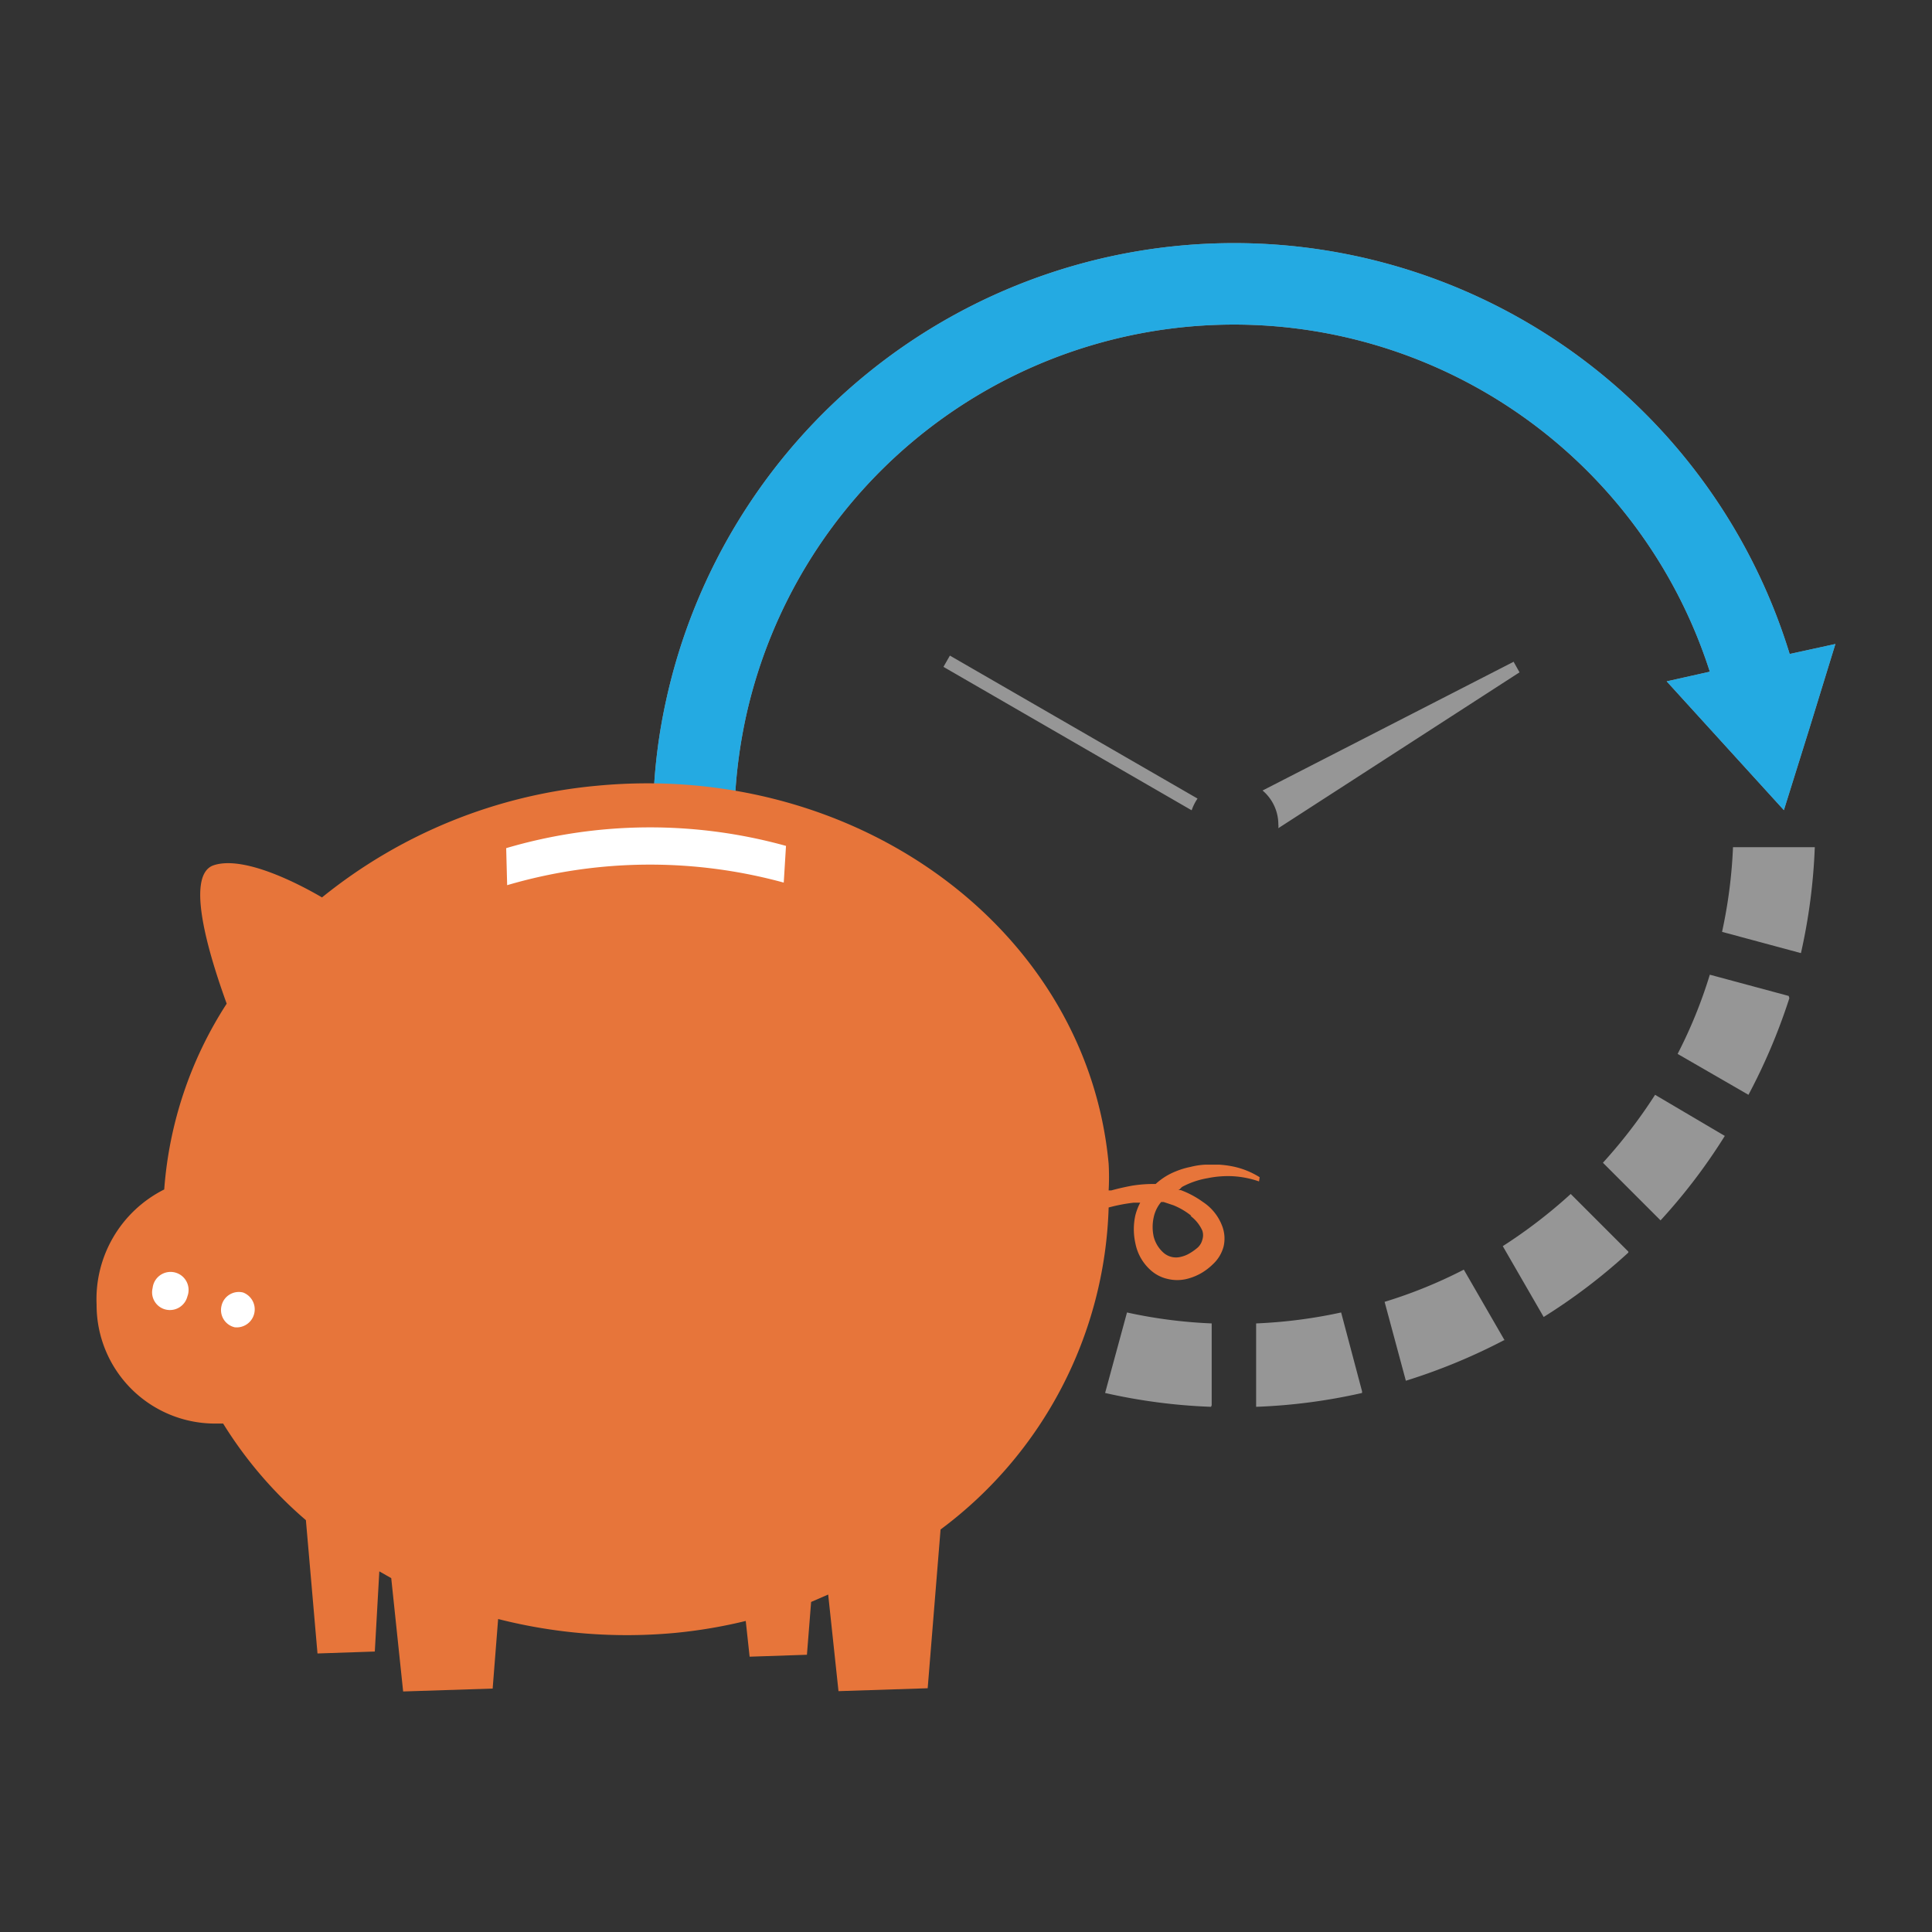
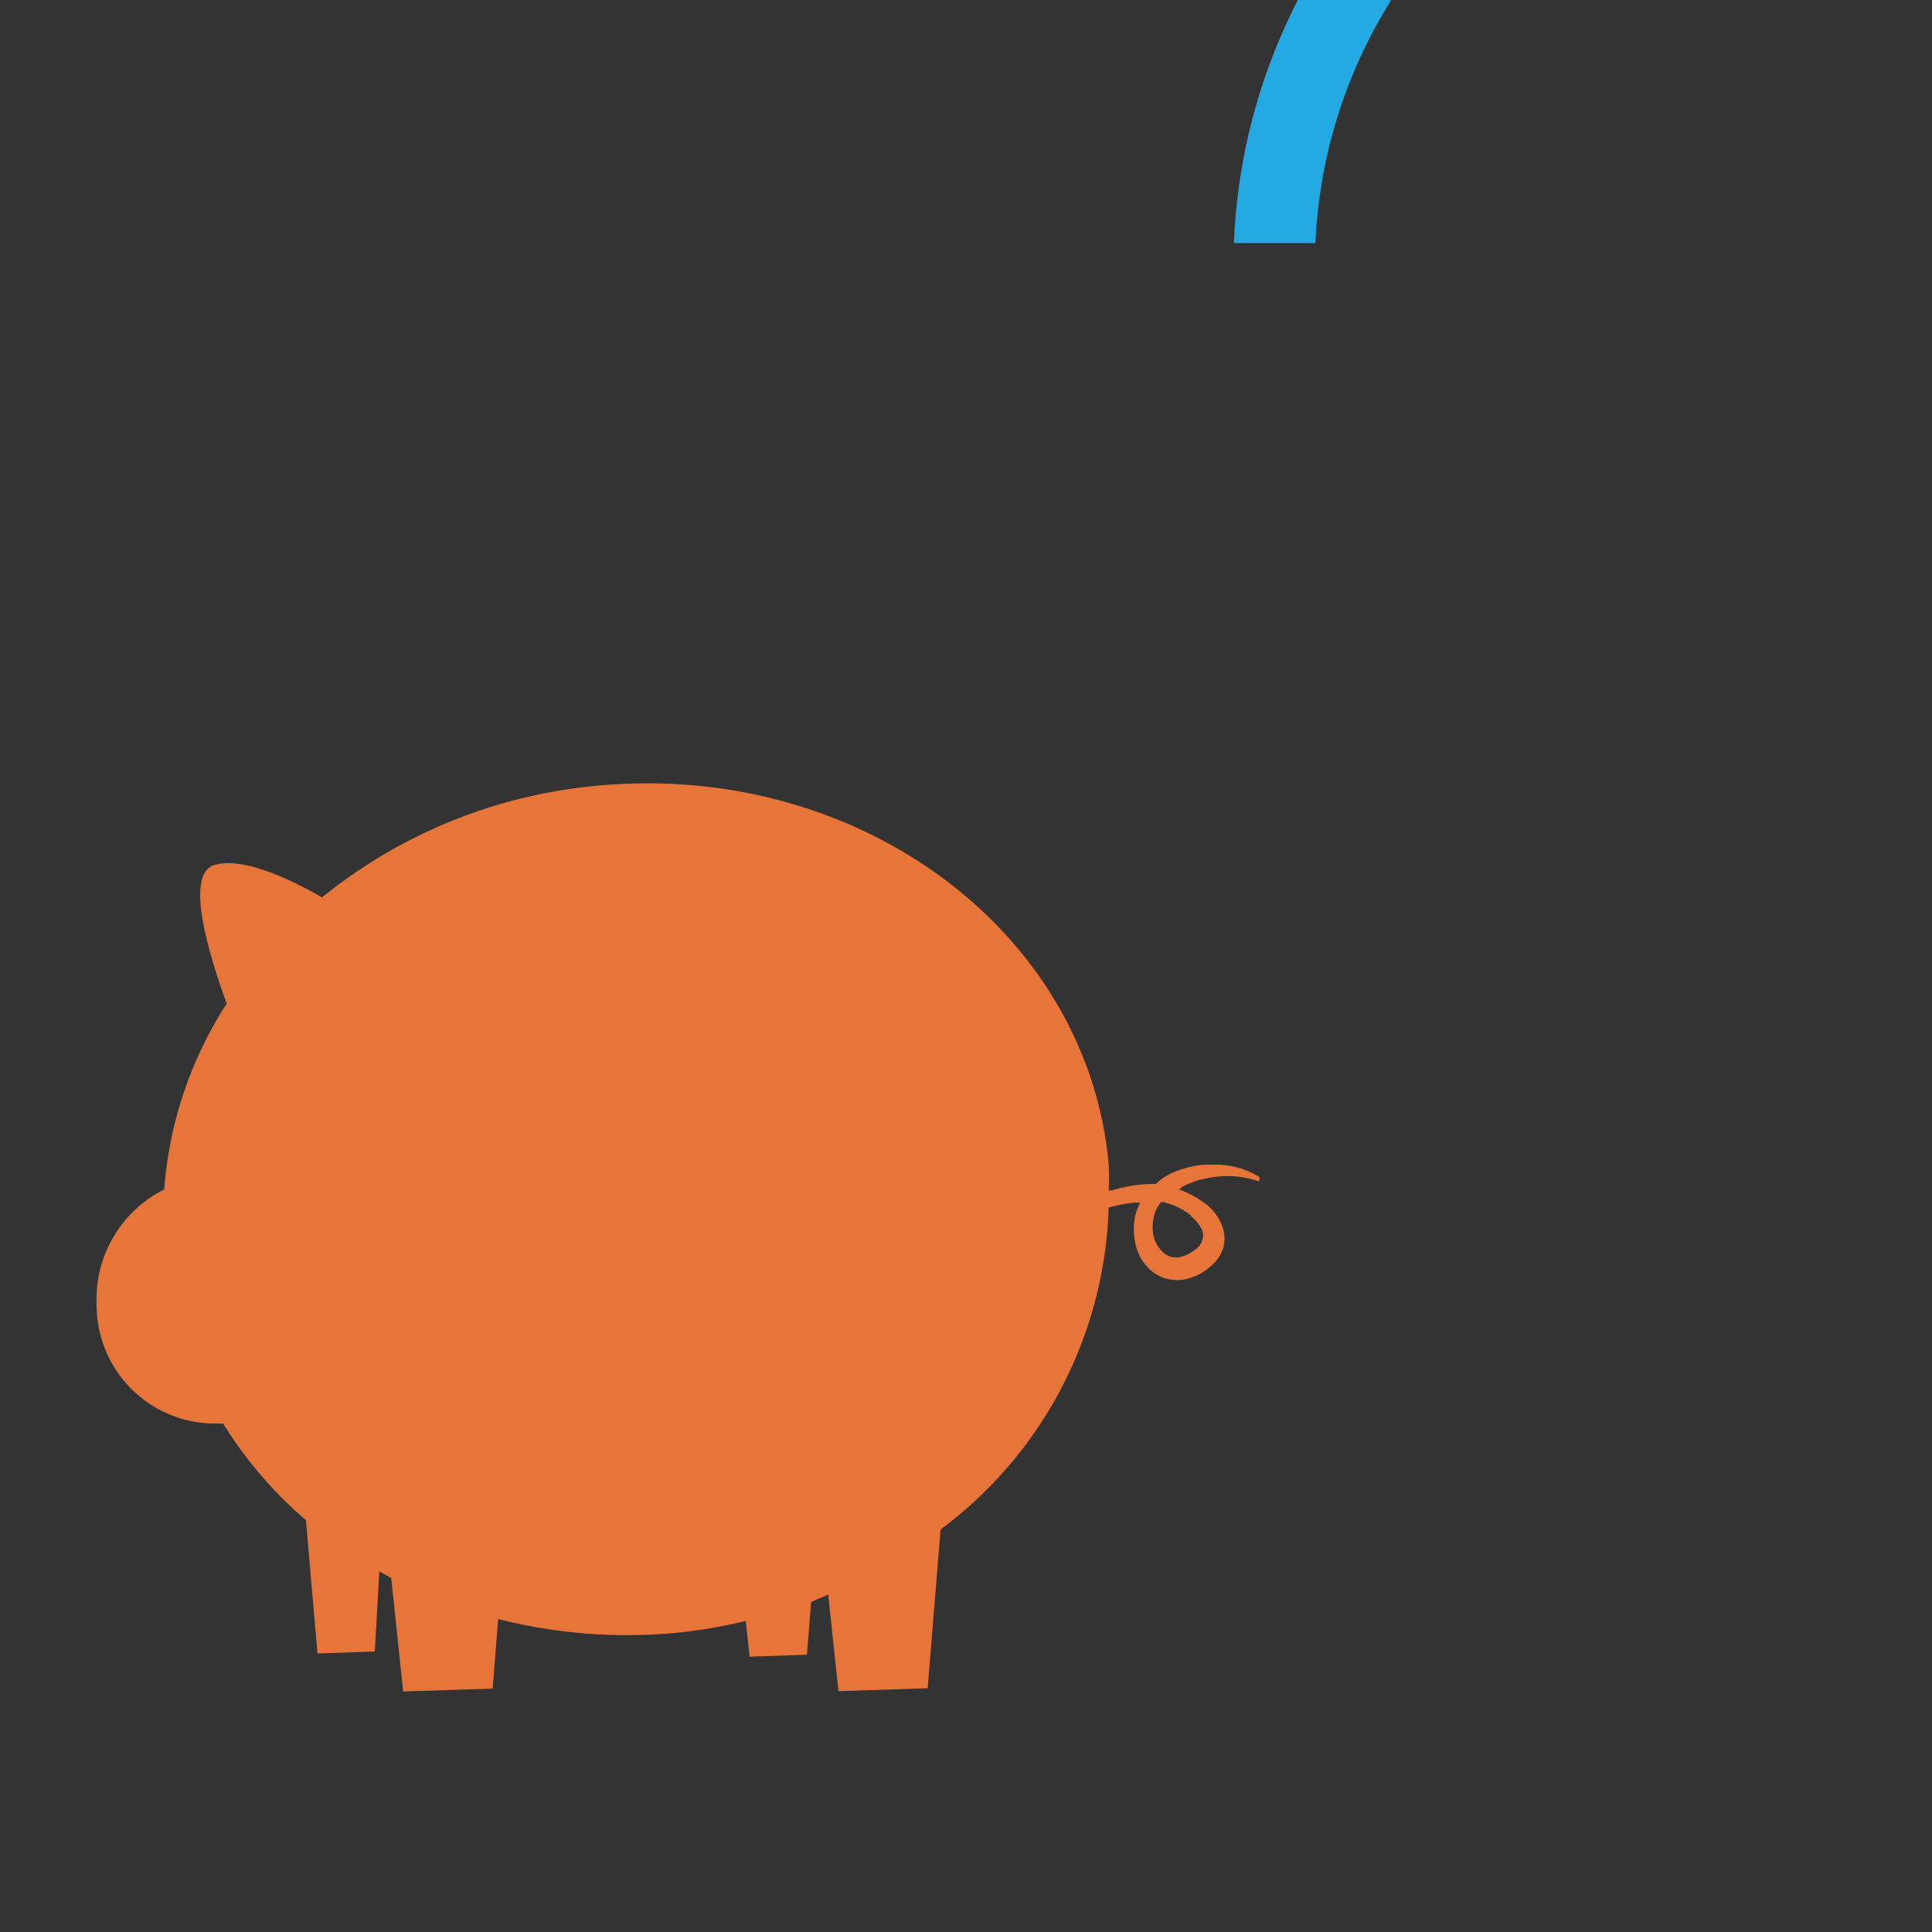
<svg xmlns="http://www.w3.org/2000/svg" id="Layer_1" data-name="Layer 1" viewBox="0 0 60 60">
  <rect x="0" y="0" width="60" height="60" fill="#333333" stroke="none" />
  <defs>
    <style>.cls-4{fill:#fff}</style>
  </defs>
-   <path d="M56.36 26.31a18 18 0 01-.43 3.29l-2.45-.66a15.26 15.26 0 00.34-2.63zM47 20.54l.19.34-7.49 4.84a.49.49 0 000-.12 1.38 1.38 0 00-.49-1.05l7.8-4zm-10 4.62l-7.7-4.45.2-.35 7.69 4.44a1.52 1.52 0 00-.18.36zm1.32-17.61a18.06 18.06 0 00-17.64 14.23 17.18 17.18 0 00-.39 3.12h2.53a15.82 15.82 0 01.37-2.75 15.52 15.52 0 0129.91-1.29l-1.34.3 1.82 2 1.82 2 .8-2.56.8-2.6-1.42.31A18.05 18.05 0 0038.32 7.55zM55.57 31a18.37 18.37 0 01-1.27 3l-2.2-1.27a14.81 14.81 0 001-2.46l2.45.66zm-2 4.28L51.4 34a15.75 15.75 0 01-1.62 2.11l1.79 1.79a17.83 17.83 0 002-2.63zm-3 3.62a17.89 17.89 0 01-2.63 2l-1.27-2.2a15.75 15.75 0 002.11-1.62l1.79 1.79zm-3.84 2.73l-1.27-2.2a14.81 14.81 0 01-2.46 1l.66 2.45a18.37 18.37 0 003.07-1.27zm-4.43 1.63a17.73 17.73 0 01-3.29.43V41.1a15.38 15.38 0 002.64-.34l.65 2.45zm-4.69.43a17.73 17.73 0 01-3.29-.43l.68-2.5a15.13 15.13 0 002.63.34v2.54zM33 42.85a18 18 0 01-3.07-1.27l1.27-2.2a15.06 15.06 0 002.45 1L33 42.85zm-4.28-2L30 38.68a15.66 15.66 0 01-2.1-1.62l-1.8 1.79a18.52 18.52 0 002.64 2zm-3.63-3a17.83 17.83 0 01-2-2.63L25.25 34a15.75 15.75 0 001.62 2.11l-1.8 1.79zM22.35 34l2.2-1.27a14.81 14.81 0 01-1-2.46l-2.47.73a18.37 18.37 0 001.27 3zm-1.64-4.4a18 18 0 01-.42-3.29h2.53a15.27 15.27 0 00.35 2.63z" fill-rule="evenodd" fill="#969696" />
-   <path d="M38.32 7.55a18.06 18.06 0 00-17.64 14.23 17.18 17.18 0 00-.39 3.12h2.53a15.82 15.82 0 01.37-2.75 15.52 15.52 0 0129.91-1.29l-1.34.3 1.82 2 1.82 2 .8-2.56.8-2.6-1.42.31A18.05 18.05 0 0038.32 7.55z" fill="#24aae2" fill-rule="evenodd" />
+   <path d="M38.32 7.55h2.53a15.82 15.82 0 01.37-2.75 15.52 15.52 0 0129.91-1.29l-1.34.3 1.82 2 1.82 2 .8-2.56.8-2.6-1.42.31A18.05 18.05 0 0038.32 7.55z" fill="#24aae2" fill-rule="evenodd" />
  <path d="M39.12 36.56a2.51 2.51 0 00-.81-.33 3.11 3.11 0 00-.44-.06h-.45a2.34 2.34 0 00-.45.07 2.44 2.44 0 00-.46.14 2 2 0 00-.62.39 4.21 4.21 0 00-.72.05q-.33.06-.66.15h-.08a7.67 7.67 0 000-.83c-.67-7.24-7.78-12.5-15.87-11.74A15.86 15.86 0 0010 27.87c-.58-.34-2.38-1.32-3.36-1s0 3.19.4 4.3a12.27 12.27 0 00-1.94 5.77A3.81 3.81 0 003 40.52a3.68 3.68 0 003.65 3.69h.28a12.86 12.86 0 002.57 3l.36 4.14 1.78-.06.14-2.49.37.21.37 3.52 2.78-.09.17-2.16a16.2 16.2 0 005.51.43 15.5 15.5 0 002.18-.37l.12 1.11 1.78-.06.13-1.64.53-.23.32 3 2.77-.09.4-4.93a12.94 12.94 0 005.22-10 5.36 5.36 0 01.78-.15h.2a1.85 1.85 0 00-.15.39 2 2 0 000 .87 1.5 1.5 0 00.49.85 1.16 1.16 0 00.52.26 1.26 1.26 0 00.58 0 1.72 1.72 0 00.47-.19 1.87 1.87 0 00.36-.28 1.15 1.15 0 00.32-.54 1.09 1.09 0 00-.05-.65 1.54 1.54 0 00-.59-.73 2.88 2.88 0 00-.69-.37h-.09c.06 0 .09-.08.15-.11a2.59 2.59 0 01.77-.26 3.13 3.13 0 01.81-.06 3 3 0 01.79.16l.02-.13zm-3.43.37zm1.28.83a1.16 1.16 0 01.37.46.45.45 0 010 .28.49.49 0 01-.14.24 1.6 1.6 0 01-.25.18.9.9 0 01-.27.11.59.59 0 01-.54-.12 1 1 0 01-.31-.5 1.4 1.4 0 010-.61 1.09 1.09 0 01.23-.47h.08l.3.1a2.2 2.2 0 01.56.33z" fill="#e7753a" />
-   <path class="cls-4" d="M4.74 40a.56.56 0 111.08.26.56.56 0 01-.67.41.55.55 0 01-.41-.67zM6.88 40.55a.55.55 0 01.67-.41.56.56 0 01-.26 1.08.55.55 0 01-.41-.67zM15.72 26.34a15.79 15.79 0 018.69-.07l-.07 1.14a15.73 15.73 0 00-8.59.08z" />
</svg>